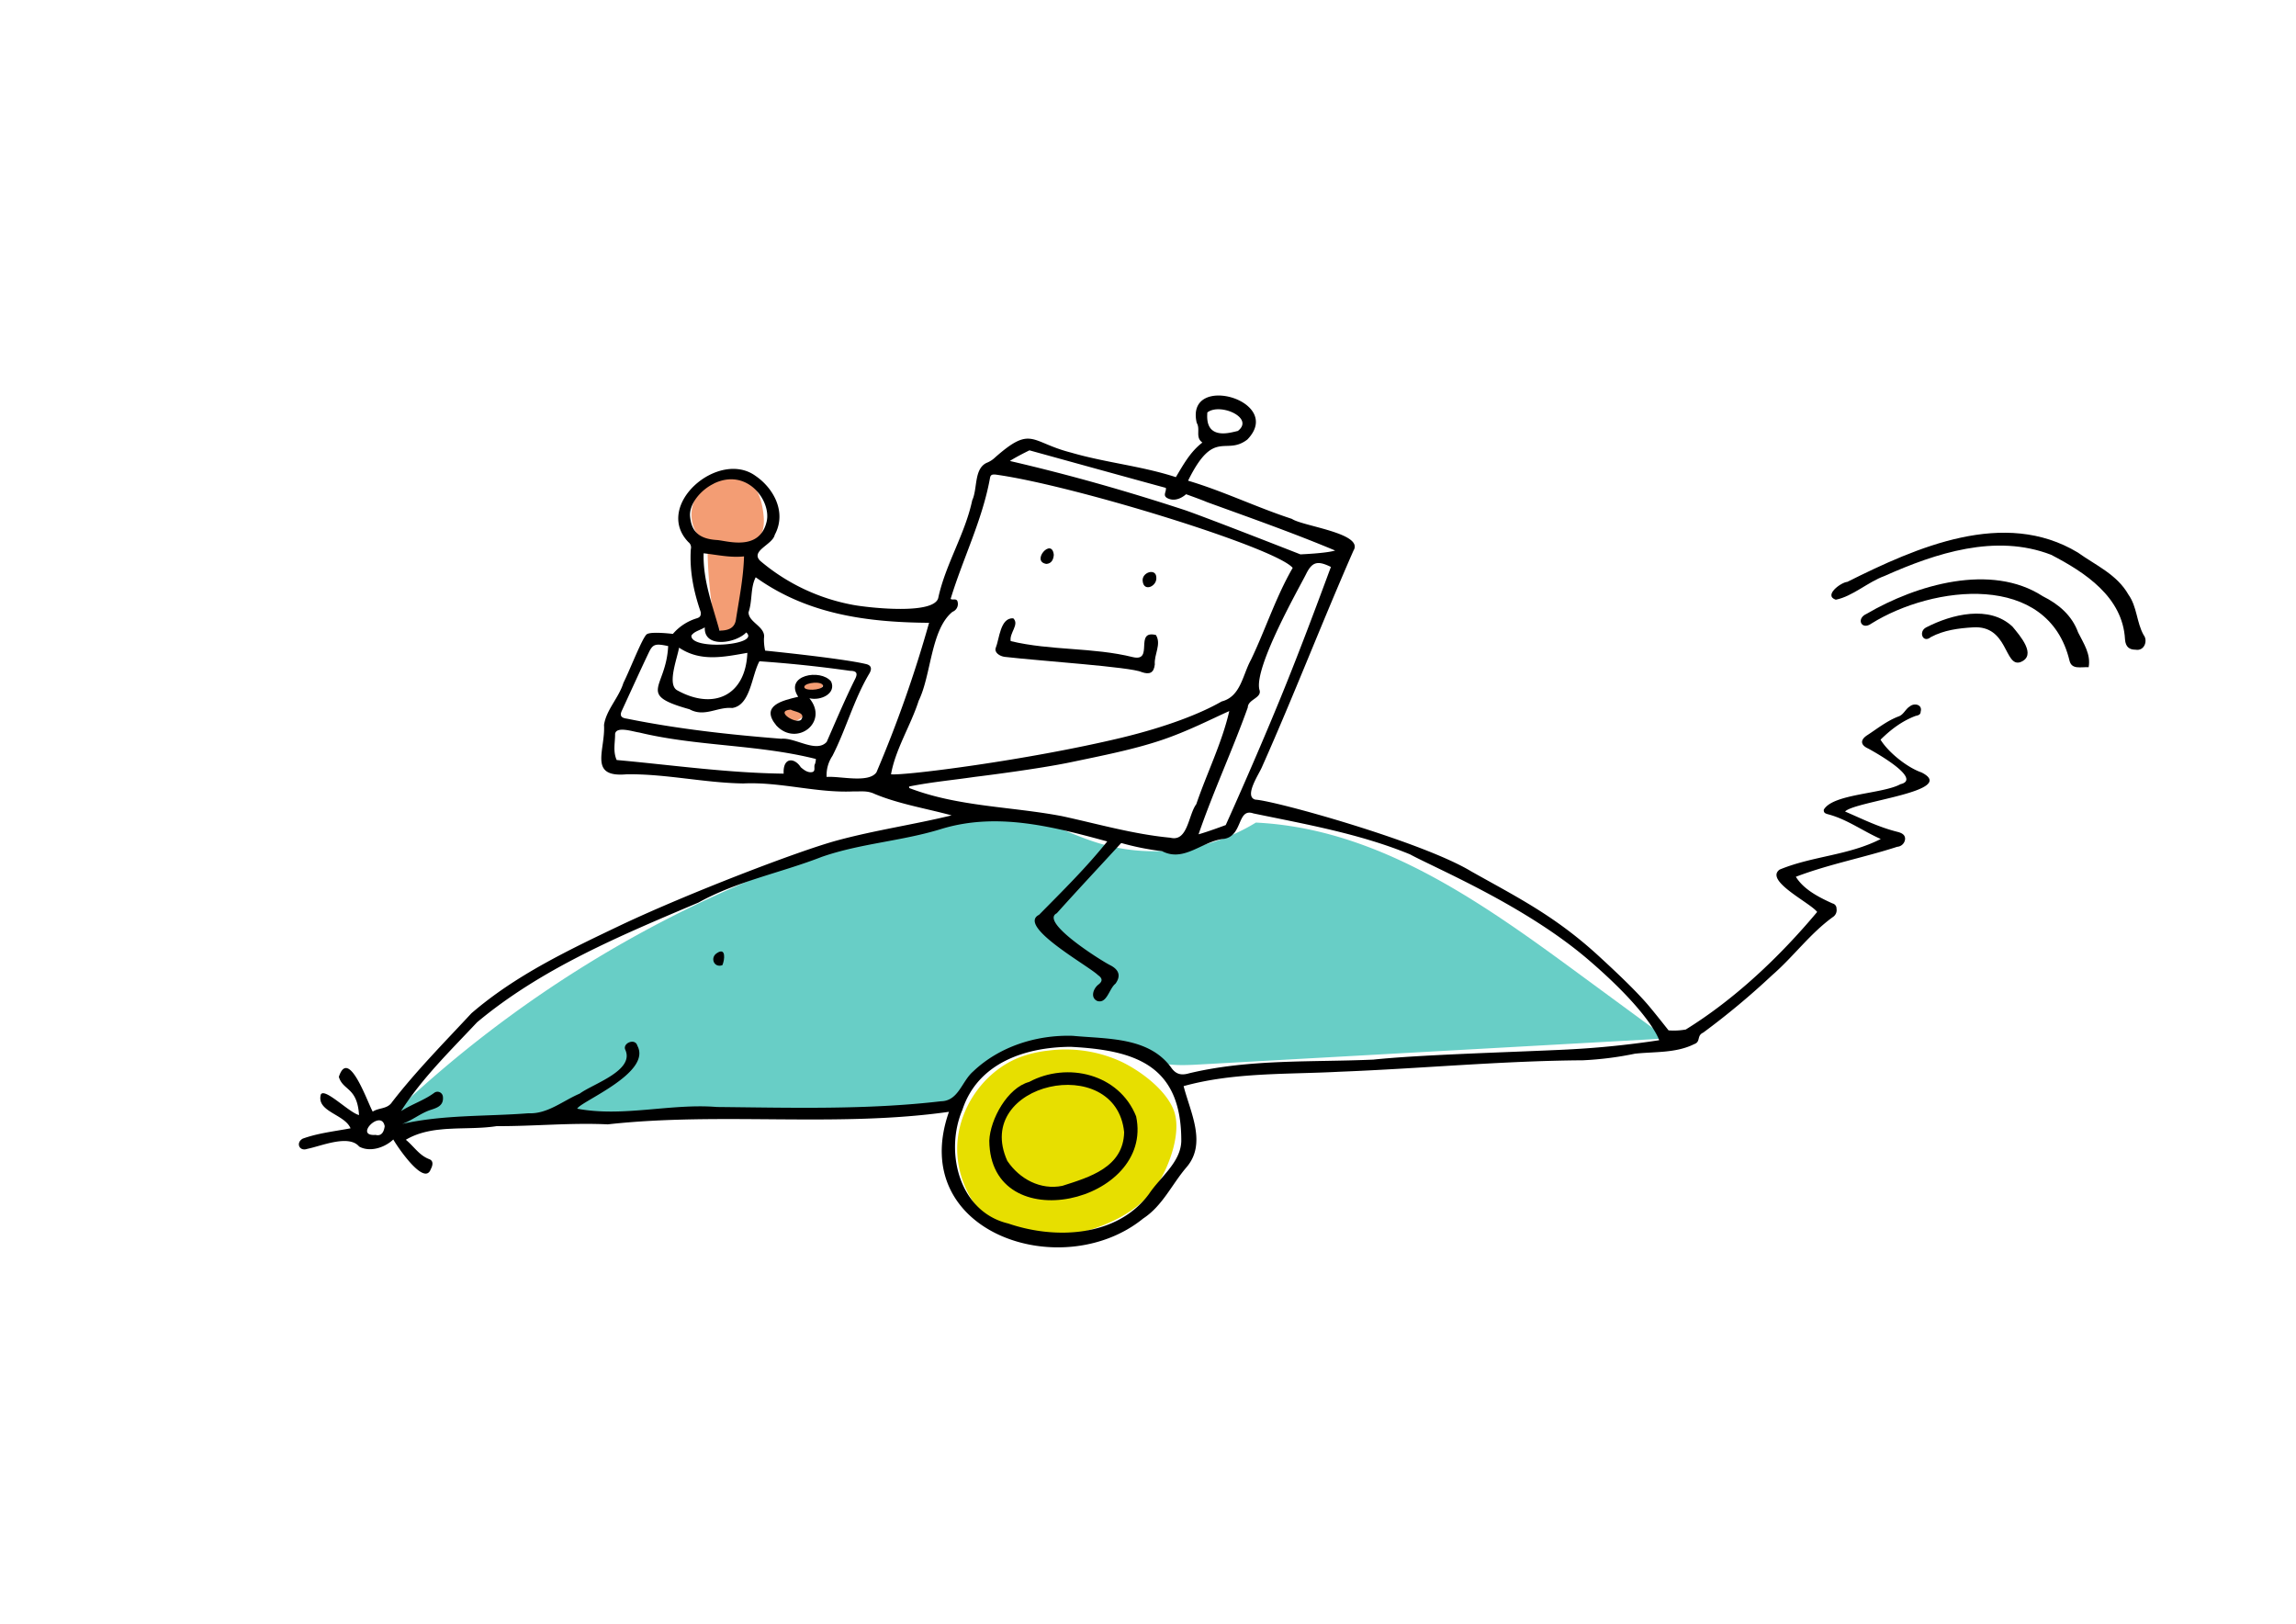
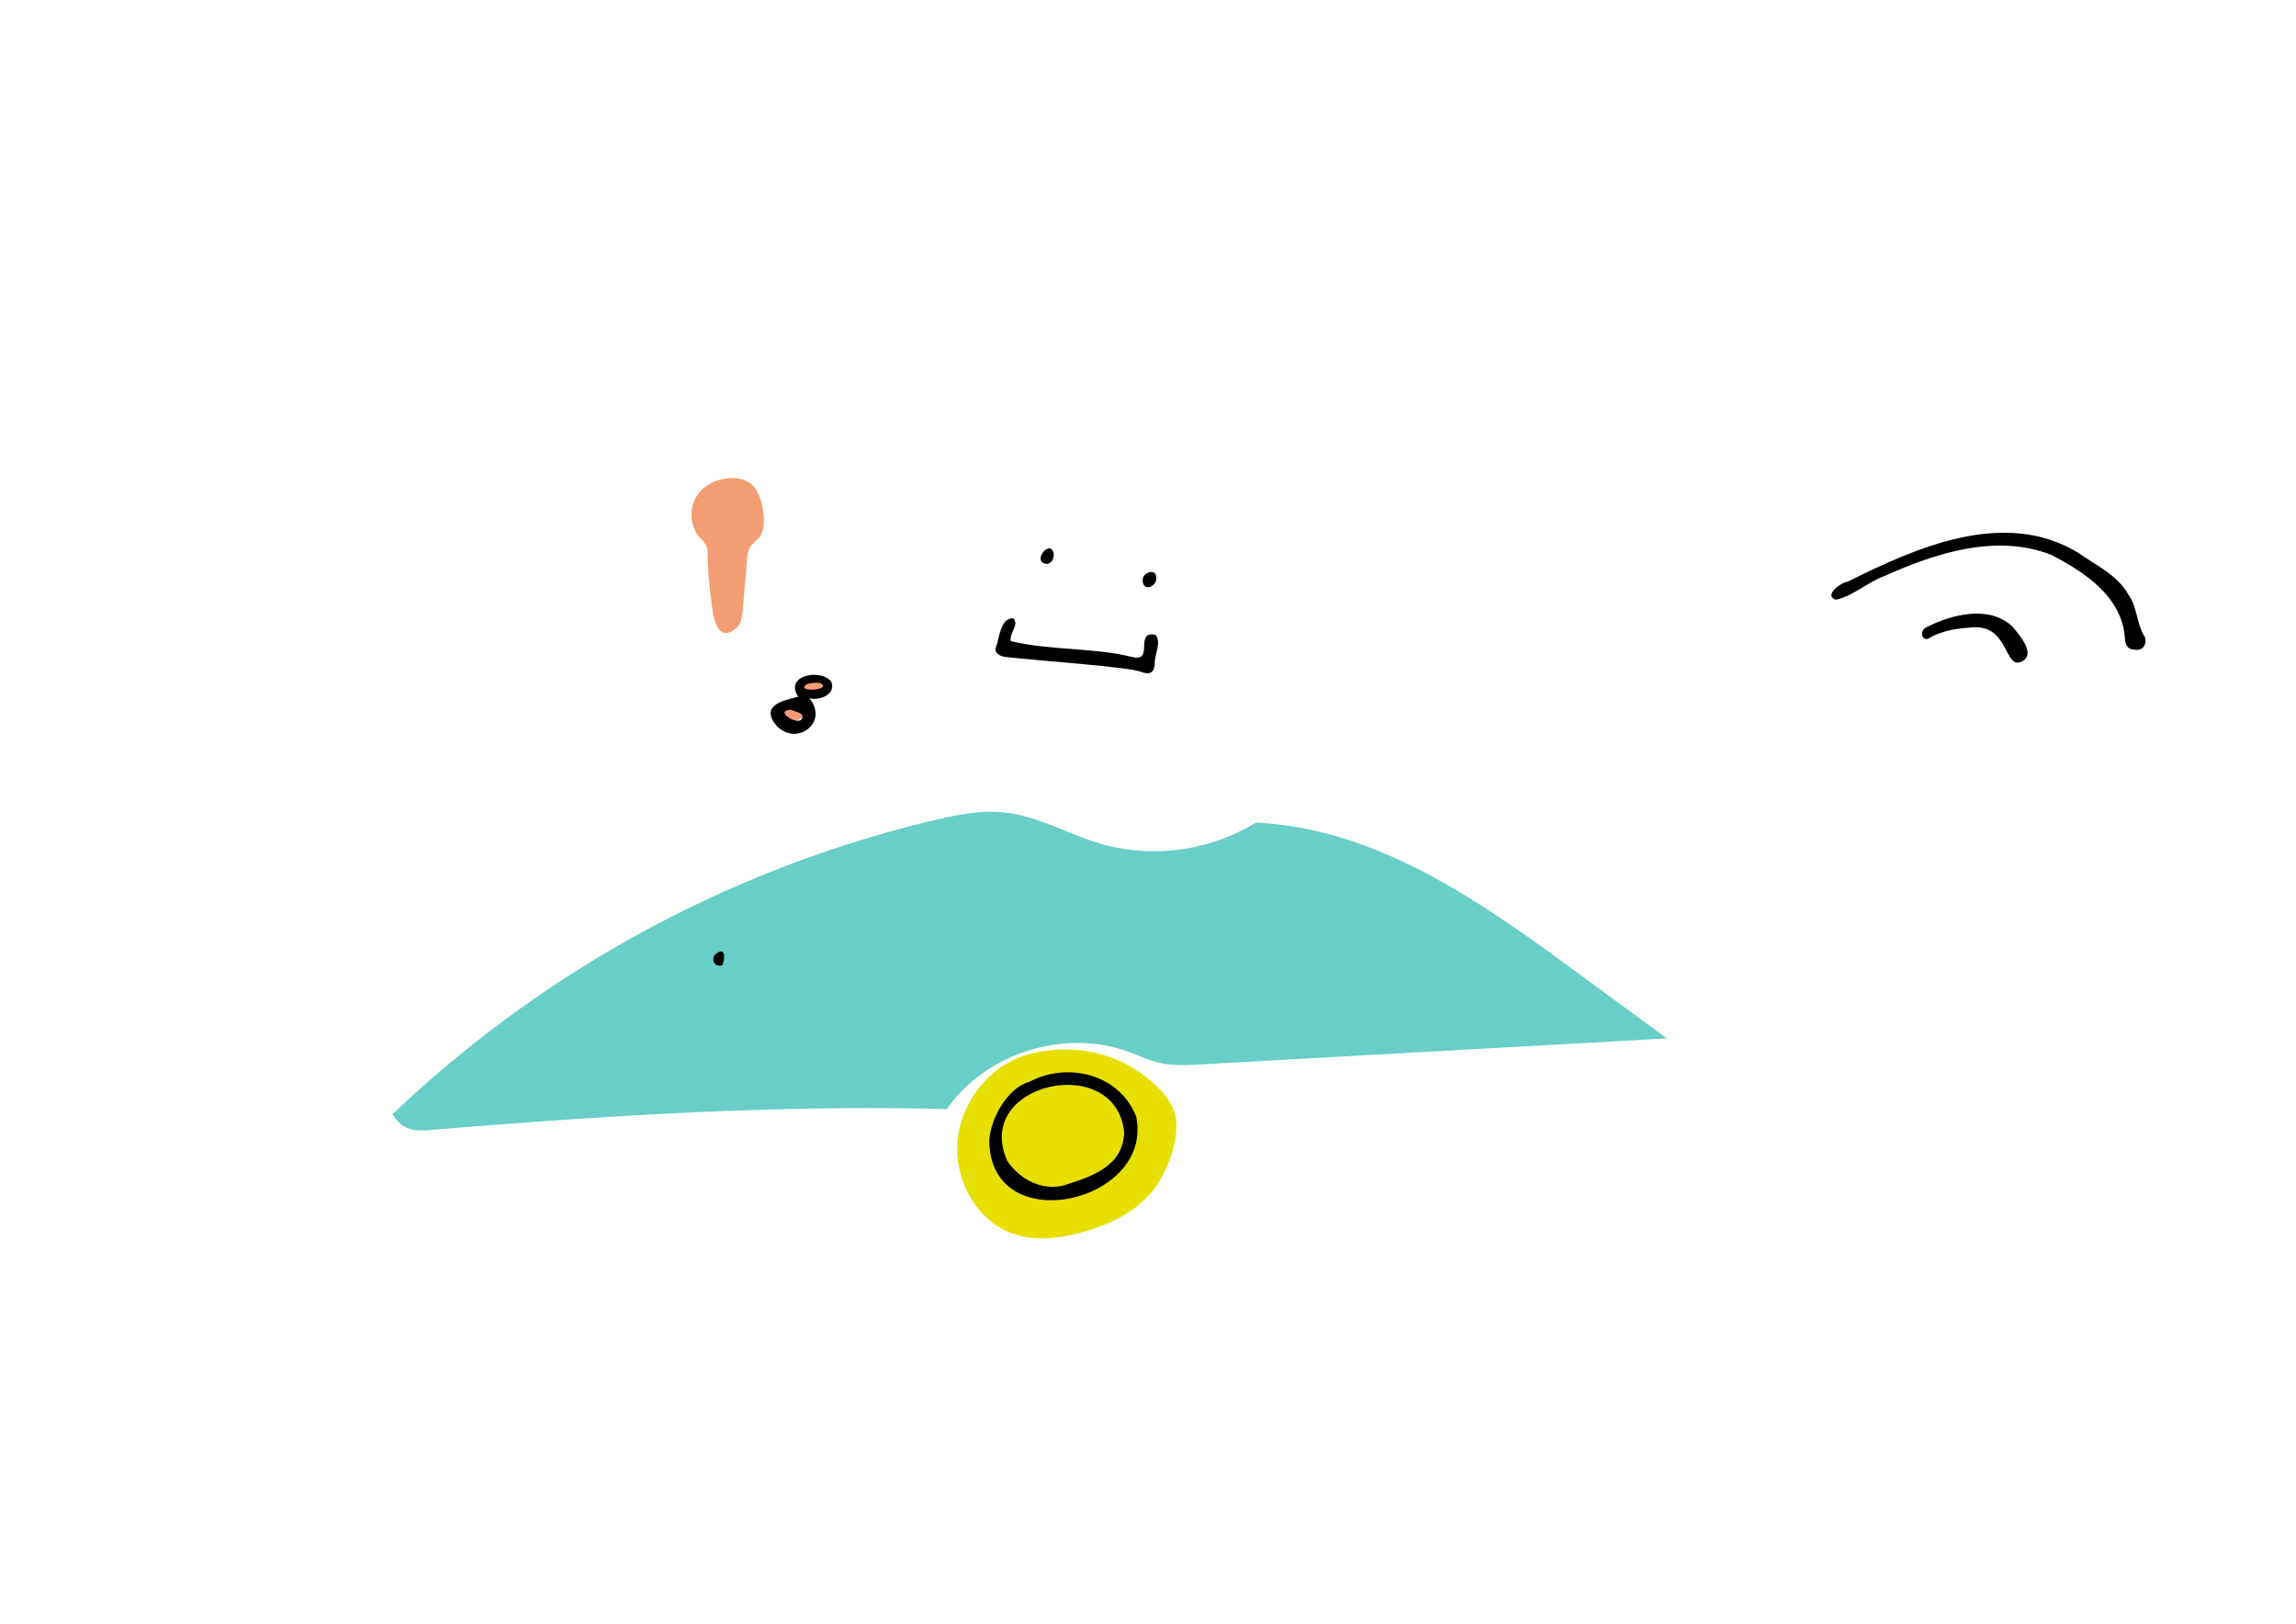
<svg xmlns="http://www.w3.org/2000/svg" viewBox="0 0 841.89 595.28">
  <path d="m143.93 408.5a433.47 433.47 0 0 1 198.07-107.68c8.91-2.12 18.09-4 27.18-2.85 11.88 1.46 22.54 7.82 34 11.25a71.39 71.39 0 0 0 57.32-7.65c43.88 2.15 81.06 28 116.48 54l34.23 25.13-170.91 9.53c-5 .28-10.05.55-14.93-.54-4.14-.93-8-2.8-12-4.23-23.44-8.36-51.94.75-66.18 21.16-61.19-1.72-127.53 2.55-188.54 7.59-6.97.58-11.06.22-14.72-5.71z" fill="#68cec6" />
  <path d="m224.47 279.45c-1.8-11.45 3.06-22.79 7.81-33.37l5.31-11.82a36 36 0 0 1 10.84-.91" fill="none" />
  <path d="m259.48 203.38a8.33 8.33 0 0 0 -.59-3.55 12.29 12.29 0 0 0 -2.13-2.55 13.08 13.08 0 0 1 -.45-16.64 15.64 15.64 0 0 1 8.74-5c3.51-.79 7.48-.51 10.28 1.75s3.89 6.18 4.44 9.82.65 7.59-1.75 10.27a34.59 34.59 0 0 0 -2.84 2.84 9.67 9.67 0 0 0 -1.26 4.79l-1.54 18.23c-.21 2.53-.56 5.34-2.51 7-5.79 4.81-7.76-1.56-8.46-5.95a157.79 157.79 0 0 1 -1.93-21.01z" fill="#f39d74" />
  <path d="m287.92 264.42a5.89 5.89 0 0 0 4.75-.53 5 5 0 0 0 2.39-2.23 2.46 2.46 0 0 0 -.65-3 1.86 1.86 0 0 1 -.57-.43 1.22 1.22 0 0 1 .16-1.23 7.77 7.77 0 0 1 4.48-3.69 11.32 11.32 0 0 0 2.09-.67 2 2 0 0 0 1.19-1.71 1.87 1.87 0 0 0 -1.3-1.58 5.54 5.54 0 0 0 -2.15-.2 4.91 4.91 0 0 0 -1.83.29c-3.82 1.66-.6 7.45-4.53 9.06-1.73.72-3.93-.59-5.42 1.13a3 3 0 0 0 1.39 4.79z" fill="#f39d74" />
  <path d="m411 389.16a48.85 48.85 0 0 0 -26.59-4 43.16 43.16 0 0 0 -10.2 2.35c-12.36 4.62-22 17.14-23.12 31.1s6.91 28.39 19.21 33.28c8.61 3.42 18.23 2.21 27.11-.31 10.44-2.95 20.95-8.09 27.11-17.58 4.26-6.55 9-19.25 5.77-27.22-3.12-7.65-12.48-14.4-19.29-17.62z" fill="#e7df00" />
-   <path d="m434 398.19c2.53 9.76 8.59 21.1 1 29.82-5.32 6.23-8.74 14.07-15.79 18.69-29.77 24.2-86.83 5.21-71.25-39.09-41 5.82-83.62 0-125.13 4.6-13.55-.66-27.12.72-40.73.65-11 1.74-23.45-.84-33.29 5 2.94 2.37 4.84 5.68 8.57 7.1 1.82.68 1.17 2.58.56 3.71-2.32 6.32-12.08-8-13.73-10.92-3.13 3-8.61 4.79-12.52 2.59-3.83-4.55-13.93-.16-19 .85-3 1.06-4.32-2.3-1.67-3.75 5.54-2 11.39-2.64 17.52-3.78-2.16-5.22-12.64-6.06-10.89-12.41 1.4-2.59 10.45 6.72 14 7.55-.65-10.31-5.89-8.88-7.4-14 3.57-11.05 10.54 9.5 12.42 12.74 2.29-1.51 5.38-.87 7.09-3.5 8.89-11.48 19.18-21.88 29.09-32.54 16.33-14.1 35.95-23.34 55.15-32.5 24.39-11.5 64.8-27.05 78.93-30.87s28.13-5.81 42-9.2c-9.23-2.52-19.34-4.15-28.2-7.85-2.82-1.34-5.22-.84-7.84-.93-13.54.62-26.71-3.56-40.37-2.92-14.35-.22-28.4-3.56-42.73-3.36-14.23 1.3-7.75-8.83-8.31-18.08.82-5.6 5.41-9.93 7.11-15.43 2.53-5.08 7-16.74 8.59-17.84s9.55-.12 9.55-.12a18.66 18.66 0 0 1 8.67-5.69c1.28-.38 1.7-.92 1.52-2.37-2.56-7.44-4.13-15-3.61-23a2.44 2.44 0 0 0 -.88-2.58c-13-13.49 11.1-34.17 24.65-24.26 6.47 4.41 11.51 13.22 7 21.58-.79 3.66-9.06 5.85-5.32 9.54a73 73 0 0 0 34.24 16.18c5.51 1 30.21 3.8 31.1-2.9 2.75-12.32 9.78-23.16 12.39-35.48 2-4.29.58-11.42 5.23-13.71a9.37 9.37 0 0 0 3.15-2c13.49-11.89 12.92-5.58 27.87-1.78 12.69 3.7 25.88 4.91 38.42 9 2.74-4.57 5.26-9.26 9.73-12.69-2.72-1.91-.63-4.77-2.08-7.21-4.35-18.62 32.41-8.19 18.56 6.11-8 6.14-12.18-4.34-21.73 15.09 13 3.86 25.18 9.8 38.07 14 4 2.72 26.56 5.26 22.57 11.64-11.56 26.33-21.87 53.14-33.58 79.4-1.08 2.57-6.66 10.73-2.41 11.89 7.07.34 61.11 15.37 79.19 26.31 16.29 9.18 30.39 16.08 46.42 30.74 7.3 6.69 14.25 13.33 18.59 18.45 2.59 3.06 7.33 9.09 7.33 9.09a24.56 24.56 0 0 0 6.33-.32c18.15-11.24 34.53-26.82 48.16-43.09-2.53-3.38-19.43-11.45-13.75-15.54 12.11-5 25.15-5.13 37.07-11.21-6.63-2.94-12.28-7.16-19.09-9-1-.28-1.93-.46-1.79-1.75 3.35-5.85 21.66-5.76 28.1-9.34 8.15-1.9-9.06-11.58-11.81-13.07-2.87-1.28-3-3.17-.4-4.87 3.78-2.45 7.31-5.34 11.62-6.94 1.79-.67 2.45-2.69 4-3.61 1.66-1.45 4.77-.68 4 1.9 0 1.37-1.39 1.39-2 1.61-4.94 1.89-9 5-12.71 8.66 2.86 4.65 9.77 10.2 15 12 13.81 6.92-24.58 10.55-28 14.34 6.86 2.95 12.27 5.72 19.35 7.49 1.36.36 2.72 1 2.65 2.61a3.09 3.09 0 0 1 -2.87 2.82c-12.34 4-25 6.36-37.18 11 2.88 4.7 8.53 7.55 13.43 9.77a1.89 1.89 0 0 1 1.48 1.92 3 3 0 0 1 -1.35 3.08c-8.37 6.05-14.52 14.62-22.32 21.36a278.34 278.34 0 0 1 -25.21 21c-2.51 1.16-.8 3.34-3.31 4.22-6.73 3.36-14.46 2.72-21.72 3.51a121.34 121.34 0 0 1 -19.12 2.42c-29.82.2-59.49 3.05-89.27 4.2-18.95 1-38.75.17-57.11 5.27zm-28-89.71c-20-5.42-40.2-10.76-60.58-4.65-14.49 4.54-29.71 5.31-44.09 10.31-15 5.85-31 8.87-45.23 16.75-28.29 12-57.37 24-81.17 43.9-9.83 10.46-20.08 20.42-27.88 32.55 4.17-2.62 8.58-4 12.22-6.73a2 2 0 0 1 3.14 1.51c.34 3.37-2.41 4.09-4.6 4.82-3.71 1.24-6.68 3.85-10.39 5.12 15.24-3.45 30.93-2.71 46.39-3.92 6.95.34 12.59-4.59 18.75-7.2 4.85-3.6 20.23-8.43 16.72-16.08-1.09-2.45 3.65-4.4 4.43-1.47 5.4 9.95-20.83 20.41-22.06 23.07 16.81 3.18 34.29-2 51.22-.62 27.37.27 55 1.08 82.16-2.1 6.44-.11 7.58-7.26 11.78-10.91 9.61-9.17 23.27-13.51 36.59-13.08 12.54 1.2 27.9.33 36.1 11.72 1.92 2.71 4.09 2.73 6.59 2 22.12-5.28 45-4 67.49-5 16.93-1.77 47.7-2.62 68.57-3.58a336.94 336.94 0 0 0 36.23-3.53s-2.87-9.68-25.9-29.45-55.34-33.24-65.48-38.7c-18.38-7.54-38.08-11-57.42-15-6-2.09-3.78 8.12-10.64 9.31-8.06.71-14.67 8.74-22.81 4.54a98.22 98.22 0 0 1 -15-3c-7.81 8.51-15.88 17.11-23.64 25.76-6.4 3.17 16.31 17.4 19.52 19s4.15 3.87 2 6.82c-2.32 1.79-3.11 7.47-6.68 6.33-2.63-1.24-1.44-4.56.42-6 1.55-1.2 1.62-2.25-.17-3.5-3.4-3.37-29.88-17.94-21.57-22.1 8.57-8.7 17.39-17.37 24.99-26.89zm68-100.29c-6.32-7.49-80.6-30.34-109-34.21-1.13-.06-1.79 0-2 1.31-2.78 15.37-9.91 29.42-14.43 44.29.87.5 1.8-.2 2.42.64a3.07 3.07 0 0 1 -1.72 4.07c-8 6.47-7.77 23.16-12.4 32.58-2.89 9.05-8.56 17.85-10.15 27 4.84.56 49.79-5.1 84.39-13.38 16.57-4 29.05-8.84 36.85-13.33 7-1.79 7.65-9.67 10.73-15.26 5.31-11.05 9.14-23.06 15.31-33.71zm-81.45 175.59c-17.17.12-34.12 6.24-39.65 23.08-6.6 15.47-1.22 37.42 16.79 41.69 17.27 5.92 39.9 5 51.63-10.84 4.07-6.13 11.59-11.54 11.83-19.31.12-27.9-16.85-33.4-40.6-34.62zm-59.22-95.43.08.56c17.87 6.87 37.36 6.75 56 10.3 13.21 2.86 26.21 6.64 39.74 7.91 6.41 1.64 6.57-8.42 9.5-12.29 3.87-11.38 9.44-22.51 12.1-34.14-6.56 2.91-15.09 7.35-24.78 10.62-10.19 3.44-21.66 5.69-33.37 8.14s-32.5 5.05-35.16 5.37c-8.39 1.23-15.8 1.86-24.11 3.53zm-56.23-76.71c-2 3.9-1.16 8.6-2.62 12.81-.06 3.78 6.41 5.29 5.65 9.51a18.3 18.3 0 0 0 .43 4.57s27.78 2.77 36.8 4.88c2 .39 2.54 1.58 1.4 3.53-5.66 9.49-8.53 20.42-13.52 30.17a12.68 12.68 0 0 0 -2.14 7.73c4.8-.4 15.39 2.41 18.27-1.69a451.82 451.82 0 0 0 19.3-54.82c-22.67-.17-44.6-3.08-63.57-16.69zm-32.1 25.22c-4.71-1-5.62-.74-7.12 2.41-3.38 7.1-6.62 14.26-9.91 21.39-.91 2 .2 2.59 1.9 2.81 18.73 3.8 37.61 5.87 56.61 7.37 5.1-.52 12.87 5.37 16.66 1.14 3.32-7.58 6.53-15.2 10.21-22.65 1.24-2.3 1-3.38-1.6-3.39q-16.56-2.35-33.28-3.51c-2.92 5.29-3.23 16.14-10 17.13-5.42-.51-10.12 3.5-15.64.47-19.67-5.5-8.57-7.54-7.83-23.17zm194.51 69c3.17-.85 9.94-3.38 9.94-3.38s10.15-22.4 19.63-45.48c8.22-20 15.63-40.31 18.94-49.15-4.91-2.42-6.89-1.89-9.12 2.63s-19.13 34-17.11 42.34c1.14 3.1-4.2 3.49-4.25 6.53-5.69 15.88-12.54 30.51-18.06 46.53zm-140.32-27.6c-21.39-5.4-43.47-4.57-64.84-9.72-2.1-.25-8.34-2.45-8.81.51.05 3.13-.87 6.31.58 9.58 20.26 1.84 40.62 4.75 61.23 5-.33-6.12 4-5.94 6.27-2.35 1.17 1 2.48 2 4 1.81 1.69-.21.61-2.05 1.22-3a6 6 0 0 0 .32-1.81zm71.11-109.26c22.05 5.12 42.73 11 64.12 18 8.68 3 42.41 16.24 42.41 16.24s9.49-.38 12.74-1.41c-15.4-6.45-31.16-12-47-17.75-1.9-.83-7.67-2.89-7.67-2.89s-2.86 2.77-6 1.78-1.07-2.55-1.42-4.11c-6.17-1.64-50-13.76-50-13.76s-4.71 2.27-7.18 3.9zm-108.54 8.3c-4.83 2.3-9.2 7.55-8.72 12.14s2.41 8.09 9.85 8.54c3.51.21 15.68 4.37 18.24-6.84 1.7-7.51-7.13-19.75-19.37-13.88zm-12.76 60.14c-.69 4-4.4 13.37-.78 15.58 13.3 7.44 25.19 2.13 25.82-13.68-8.83 1.56-17.19 3.35-25.04-1.9zm9-34.6c-.26 10.12 3.32 19.15 5.82 28.35 3.11 0 5.46-.83 6-3.84 1.21-7.89 2.76-15.27 3-23.37-5.11.54-9.9-.6-14.88-1.14zm184.71-51.58c-.31 3.67.55 6.24 3.19 7.21s5.94 0 8-.48c6.27-4.85-6.71-10.47-11.25-6.73zm-184.28 78.74c-1.88 1.15-3.81 1.41-4.91 3-.43 5.53 25.53 3.57 20.11-1.14-3.63 3.89-15.55 6.05-15.2-1.86zm-120.71 186.07c2.23.59 3.07-1.2 3.34-3.18-1.18-6.49-11.51 3.81-3.34 3.18z" />
  <path d="m783.05 238.19c-2.12 0-3.66-.87-3.86-3.81-.84-15.46-14.57-24.51-27.12-31-20.29-7.82-42.22-.63-61.11 7.8-6.12 2.23-11.66 7.46-17.82 8.68-4.62-1.54 1.89-6.37 4.23-6.54 25.39-12.68 57.56-27 84.53-10.75 6.56 4.7 14.33 8 18.55 15.43 3.18 4.46 2.95 10.09 5.55 14.78 1.67 2.05.31 6.02-2.95 5.41z" />
-   <path d="m765.86 244.61c-2.89-.16-6.14.95-7-2.32-7.78-32.8-50.11-27.76-72.67-13.68-3.59 2.61-5.77-1.83-1.73-3.58 18.17-10.64 45.64-18.75 64.59-6.44 5.85 2.91 10.7 7.06 12.94 13.25 2.09 4.16 4.72 7.99 3.87 12.77z" />
  <path d="m723.43 230c-5.34.33-10.6 1-15.44 3.57-2.92 2.43-4.67-2.05-1.7-3.56 9.39-4.84 23.21-8.28 31.67-.25 2.62 3.19 9.16 10.55 2.84 13-5.89 1.92-4.4-13.63-17.37-12.76z" />
  <path d="m264.89 353.84c-3.1 1.14-4.61-2.76-2.06-4.38 3.46-2.37 2.91 2.4 2.06 4.38z" />
  <path d="m368.44 240.82c-1.89-.22-3.92-1.61-3.33-3.28 1.36-3.31 1.62-11.14 6.43-10.86 2.37 2.26-1.52 5.36-.94 8.36 14.71 3.54 30.11 2.23 44.83 5.88 7.82 1.81.34-10.09 8.42-8.12 2.09 3.36-.71 7.12-.41 10.79-.34 3.13-1.91 3.82-4.84 2.8-3.89-1.87-37.32-4.08-50.16-5.57z" />
  <path d="m419 213.1c-.49-3.28 4.95-5 5-1.37.3 3.19-4.56 5.42-5 1.37z" />
  <path d="m386.4 203.4c-.11 1.81-.89 3.23-2.73 3.34-5.79-.95 2.05-9.83 2.73-3.34z" />
  <path d="m362.75 418.18c.34-7.83 6.64-19.37 14.6-21.52 14-7.5 33-3 39.24 12.61 6.75 31.66-53.54 45.53-53.84 8.91zm49.45-3.1c-3-29.61-55.75-18.13-42.85 10.51 4.51 6.7 12.21 10.78 20.19 9.16 9.91-3.17 22.37-6.75 22.66-19.67z" />
  <path d="m296.79 256c7.29 8.79-4.71 17.91-12.11 10-6-7.27 2.07-9.15 8-10.55-5.21-7.92 8.19-10.42 12.07-5.6 1.99 4.42-3.82 7.15-7.96 6.15zm-6.86 4.15c-6.49.51 3.06 6.16 4.07 3.31 1.15-2.33-2.78-2.53-4.07-3.3zm11.88-8.61c0-2-6.61-1.37-6.9.23s6.21 1.36 6.9-.22z" />
</svg>